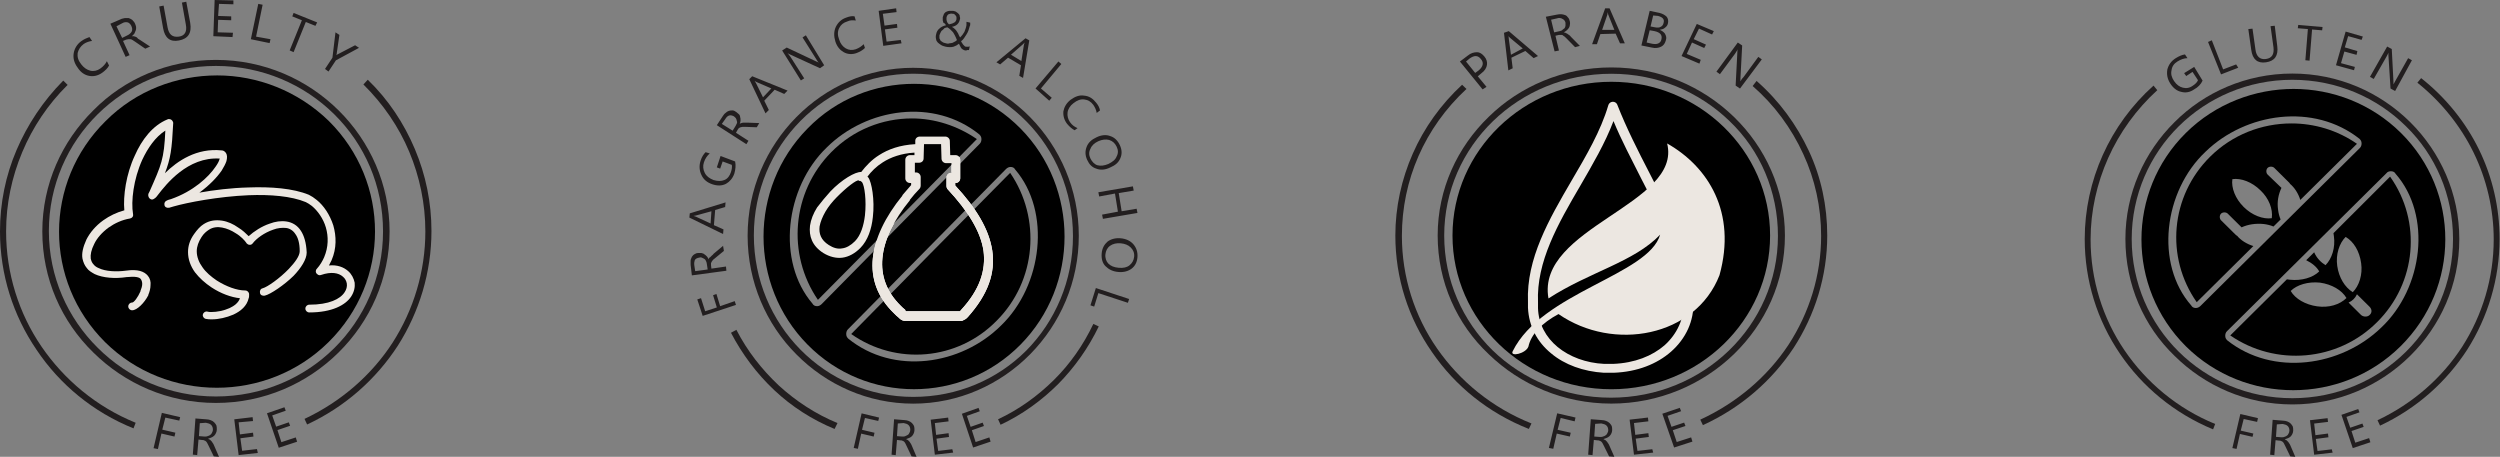
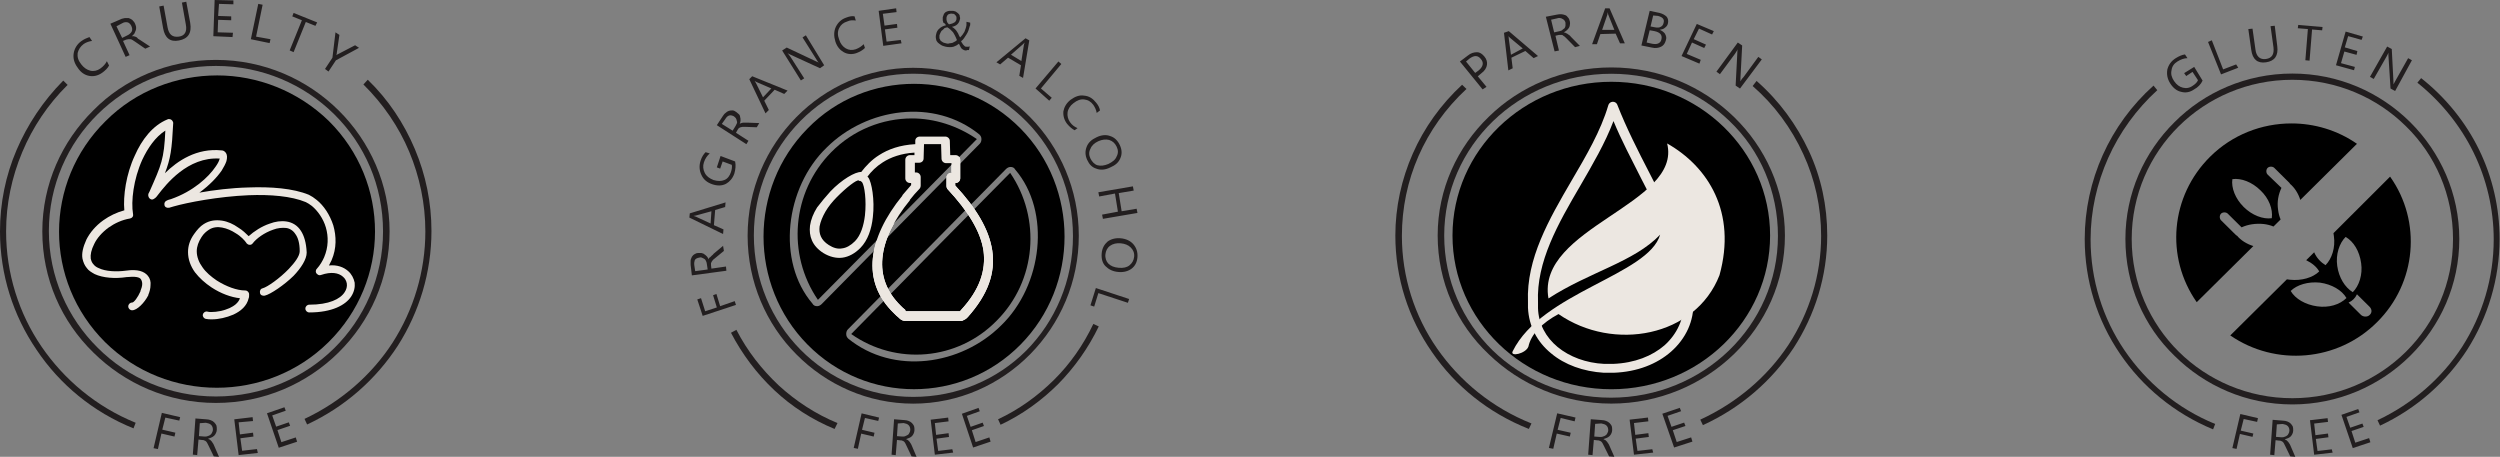
<svg xmlns="http://www.w3.org/2000/svg" width="301" height="55" viewBox="0 0 301 55" fill="none">
  <rect x="0" y="0" width="301" height="55" fill="#808080" stroke="none" />
  <path d="M288.373 10.958L287.818 10.657L287.565 6.654C287.565 6.553 287.565 6.453 287.565 6.353C287.515 6.453 287.464 6.603 287.313 6.854L285.798 9.506L285.343 9.256L287.414 5.603L287.969 5.903L288.171 9.807C288.171 9.957 288.171 10.057 288.171 10.157C288.222 10.057 288.323 9.857 288.474 9.606L289.939 7.004L290.394 7.254L288.373 10.958ZM283.424 8.455L281.252 7.855L282.414 3.801L284.485 4.401L284.333 4.802L282.717 4.351L282.313 5.703L283.828 6.153L283.727 6.603L282.262 6.203L281.858 7.604L283.525 8.055L283.424 8.455ZM279.586 3.651L278.373 3.551L278.07 7.304L277.565 7.254L277.868 3.5L276.656 3.4L276.707 3L279.636 3.25L279.586 3.651ZM274.182 5.552C274.333 6.704 273.879 7.354 272.818 7.504C271.808 7.654 271.202 7.154 271.05 6.003L270.697 3.5L271.202 3.45L271.555 5.953C271.656 6.804 272.111 7.204 272.818 7.104C273.525 7.004 273.828 6.553 273.727 5.703L273.373 3.15L273.879 3.1L274.182 5.552ZM269.485 8.155L267.414 8.956L265.848 5.052L266.303 4.852L267.666 8.355L269.232 7.755L269.485 8.155ZM265.192 9.706C264.99 10.157 264.636 10.507 264.182 10.758C263.677 11.108 263.171 11.208 262.616 11.058C262.111 10.958 261.656 10.607 261.303 10.057C260.949 9.506 260.848 8.956 260.949 8.355C261.101 7.805 261.404 7.354 261.959 7.004C262.363 6.754 262.717 6.603 263.07 6.553L263.373 7.004C262.969 7.004 262.565 7.154 262.161 7.404C261.757 7.654 261.505 8.005 261.454 8.455C261.353 8.906 261.454 9.306 261.757 9.757C262.06 10.207 262.414 10.457 262.818 10.557C263.222 10.657 263.626 10.607 264.03 10.307C264.333 10.107 264.535 9.907 264.636 9.656L263.98 8.655L263.222 9.156L262.969 8.806L264.182 8.055L265.192 9.706Z" fill="#221E1F" />
  <path d="M285.393 53.248L283.272 53.949L281.909 49.945L283.929 49.244L284.08 49.645L282.515 50.195L282.969 51.497L284.434 50.996L284.585 51.397L283.121 51.897L283.575 53.298L285.242 52.748L285.393 53.248ZM280.848 54.499L278.626 54.75L278.121 50.596L280.242 50.345L280.292 50.796L278.626 50.996L278.777 52.397L280.292 52.197L280.343 52.648L278.828 52.848L279.03 54.299L280.747 54.099L280.848 54.499ZM274.131 51.096L274.03 52.598L274.686 52.648C274.787 52.648 274.939 52.648 275.04 52.598C275.141 52.548 275.242 52.548 275.343 52.447C275.444 52.397 275.495 52.297 275.545 52.197C275.596 52.097 275.646 51.997 275.646 51.847C275.646 51.647 275.596 51.447 275.444 51.296C275.292 51.146 275.09 51.096 274.838 51.046L274.131 51.096ZM276.353 55L275.747 54.95L275.141 53.699C275.09 53.599 275.04 53.498 274.989 53.398C274.939 53.298 274.888 53.248 274.838 53.198C274.787 53.148 274.686 53.098 274.636 53.098C274.585 53.048 274.484 53.048 274.383 53.048L273.979 52.998L273.828 54.8L273.323 54.75L273.626 50.546L274.888 50.646C275.09 50.646 275.242 50.696 275.393 50.746C275.545 50.796 275.697 50.896 275.798 50.996C275.899 51.096 276 51.246 276.05 51.346C276.101 51.496 276.101 51.647 276.101 51.847C276.101 51.997 276.05 52.147 276 52.247C275.949 52.347 275.899 52.447 275.798 52.548C275.697 52.648 275.596 52.698 275.495 52.748C275.393 52.798 275.242 52.848 275.09 52.898C275.141 52.948 275.242 52.998 275.292 52.998C275.343 53.048 275.394 53.098 275.444 53.148C275.495 53.198 275.545 53.248 275.596 53.348C275.646 53.398 275.697 53.498 275.747 53.599L276.353 55ZM271.757 50.796L270.141 50.446L269.787 51.847L271.303 52.197L271.202 52.598L269.686 52.247L269.282 54.049L268.777 53.949L269.737 49.845L271.858 50.345L271.757 50.796Z" fill="#221E1F" />
  <path d="M289.687 15.212C286.202 11.758 281.353 9.606 276 9.606C270.646 9.606 265.798 11.758 262.313 15.212C258.828 18.665 256.657 23.47 256.657 28.775C256.657 34.08 258.828 38.885 262.313 42.338C265.798 45.791 270.646 47.943 276 47.943C281.353 47.943 286.202 45.791 289.687 42.338C293.172 38.885 295.343 34.08 295.343 28.775C295.343 23.47 293.222 18.665 289.687 15.212ZM276 8.856C281.555 8.856 286.555 11.108 290.192 14.711C293.828 18.315 296.101 23.32 296.101 28.775C296.101 34.28 293.828 39.235 290.192 42.838C286.555 46.442 281.505 48.694 276 48.694C270.444 48.694 265.444 46.442 261.808 42.838C258.121 39.285 255.899 34.28 255.899 28.775C255.899 23.27 258.172 18.315 261.808 14.711C265.394 11.108 270.444 8.856 276 8.856Z" fill="#221E1F" />
  <path d="M291.505 9.406C294.485 11.758 296.859 14.711 298.475 18.014C300.091 21.318 300.95 25.021 300.95 28.775C300.95 33.579 299.536 38.184 297.061 42.088C294.536 45.991 290.95 49.194 286.556 51.246L286.253 50.596C290.495 48.594 294.031 45.491 296.455 41.737C298.879 37.934 300.243 33.479 300.243 28.825C300.243 25.171 299.384 21.568 297.819 18.365C296.253 15.162 293.93 12.259 291.051 9.957L291.505 9.406Z" fill="#221E1F" />
  <path d="M266.455 51.697C261.758 49.745 257.919 46.542 255.242 42.588C252.515 38.584 251 33.83 251 28.775C251 25.271 251.758 21.818 253.172 18.665C254.586 15.512 256.657 12.659 259.283 10.307L259.737 10.858C257.212 13.16 255.192 15.963 253.828 19.015C252.465 22.068 251.707 25.422 251.707 28.825C251.707 33.68 253.172 38.334 255.798 42.188C258.424 46.041 262.162 49.194 266.707 51.046L266.455 51.697Z" fill="#221E1F" />
-   <path fill-rule="evenodd" clip-rule="evenodd" d="M287.869 20.617C288.121 20.617 288.323 20.717 288.424 20.917C292.818 25.922 291.758 34.68 286.707 39.435C281.859 44.139 273.677 45.341 268.172 40.986C268.02 40.836 267.919 40.686 267.919 40.436C267.919 40.236 267.97 40.036 268.121 39.885L287.313 20.867C287.465 20.667 287.667 20.617 287.869 20.617ZM264.384 37.083C264.384 37.083 264.334 37.083 264.384 37.083C264.132 37.083 263.93 36.983 263.829 36.782C259.435 31.778 260.495 23.019 265.546 18.265C270.394 13.56 278.576 12.359 284.081 16.713C284.233 16.863 284.334 17.014 284.334 17.264C284.334 17.464 284.283 17.664 284.132 17.814L264.94 36.833C264.788 36.983 264.586 37.083 264.384 37.083ZM289.081 16.012C285.495 12.459 280.798 10.707 276.152 10.707C271.505 10.707 266.758 12.459 263.172 16.012C256.051 23.069 256.051 34.58 263.172 41.687C270.293 48.744 281.909 48.744 289.031 41.687C296.202 34.58 296.202 23.069 289.081 16.012Z" fill="black" />
  <path fill-rule="evenodd" clip-rule="evenodd" d="M285.343 37.884C285.091 38.184 284.586 38.184 284.282 37.934L282.767 36.432C283.222 36.232 283.575 35.882 283.777 35.431L285.293 36.933C285.596 37.233 285.596 37.633 285.343 37.884ZM281.404 32.028C281.202 30.627 281.656 29.275 282.414 28.525C283.373 29.075 284.08 30.226 284.282 31.678C284.485 33.079 284.03 34.43 283.272 35.181C282.313 34.58 281.606 33.429 281.404 32.028ZM278.979 36.883C277.565 36.682 276.353 35.982 275.798 35.031C276.555 34.28 277.919 33.88 279.333 34.03C280.747 34.23 281.959 34.931 282.515 35.882C281.707 36.682 280.394 37.083 278.979 36.883ZM287.767 21.268L280.949 28.074C280.949 28.174 281 28.324 281 28.424C281.202 29.826 280.747 31.177 279.99 31.928C279.434 31.578 278.929 31.077 278.626 30.376L277.666 31.327C278.373 31.678 278.929 32.128 279.232 32.679C278.474 33.429 277.111 33.83 275.697 33.679C275.596 33.679 275.444 33.63 275.343 33.63L268.525 40.386C273.979 44.14 281.454 43.539 286.202 38.784C290.949 34.08 291.606 26.673 287.767 21.268Z" fill="black" />
  <path fill-rule="evenodd" clip-rule="evenodd" d="M273.525 26.272C272.464 26.423 271.151 25.922 270.141 24.921C269.131 23.92 268.626 22.619 268.777 21.568C269.838 21.418 271.151 21.918 272.161 22.919C273.171 23.87 273.676 25.171 273.525 26.272ZM275.899 14.861C272.313 14.861 268.777 16.213 266.101 18.865C261.303 23.62 260.697 30.977 264.485 36.382L271.303 29.626C270.495 29.375 269.788 28.925 269.333 28.374C269.283 28.374 269.283 28.324 269.232 28.324L267.414 26.523C267.212 26.323 267.212 25.922 267.414 25.722C267.616 25.522 268.02 25.522 268.222 25.722L269.889 27.373C270.646 27.023 271.555 26.873 272.565 26.973C272.969 27.023 273.373 27.123 273.727 27.273L274.586 26.423C274.434 26.072 274.333 25.672 274.283 25.271C274.131 24.27 274.333 23.37 274.687 22.619L273.02 21.017C272.818 20.817 272.818 20.417 273.02 20.217C273.222 20.016 273.626 20.016 273.828 20.217L275.646 22.018C275.697 22.068 275.697 22.068 275.697 22.118C276.252 22.569 276.707 23.27 276.959 24.07L283.777 17.314C281.404 15.662 278.626 14.861 275.899 14.861Z" fill="black" />
  <path d="M43.228 5.759L40.444 7.264L39.551 8.613L39.131 8.302L40.024 6.953L40.392 3.892L40.865 4.203L40.55 6.382C40.55 6.434 40.55 6.486 40.497 6.642C40.55 6.59 40.654 6.538 40.76 6.486L42.755 5.448L43.228 5.759ZM37.976 3.113L36.82 2.646L35.349 6.278L34.877 6.071L36.347 2.439L35.192 1.972L35.349 1.557L38.186 2.698L37.976 3.113ZM32.461 5.189L30.202 4.722L31.095 0.467L31.62 0.571L30.832 4.41L32.566 4.722L32.461 5.189ZM27.996 4.462L25.685 4.358L25.842 0L28.101 0.052V0.519L26.368 0.467L26.263 1.92L27.838 1.972V2.439L26.263 2.387L26.21 3.892L28.049 3.943L27.996 4.462ZM22.901 2.75C23.111 3.995 22.638 4.67 21.535 4.877C20.485 5.085 19.855 4.566 19.644 3.425L19.172 0.778L19.697 0.675L20.17 3.269C20.327 4.151 20.747 4.514 21.535 4.41C22.271 4.307 22.533 3.788 22.376 2.958L21.903 0.311L22.428 0.208L22.901 2.75ZM14.024 3.165L14.707 4.566L15.337 4.255C15.442 4.203 15.547 4.151 15.652 4.047C15.758 3.943 15.81 3.892 15.863 3.788C15.915 3.684 15.915 3.58 15.915 3.476C15.915 3.373 15.863 3.269 15.81 3.113C15.705 2.906 15.547 2.75 15.39 2.698C15.18 2.646 14.97 2.646 14.707 2.802L14.024 3.165ZM18.069 5.604L17.491 5.863L16.283 5.033C16.178 4.981 16.073 4.877 15.968 4.825C15.863 4.774 15.81 4.722 15.705 4.722C15.6 4.722 15.547 4.722 15.442 4.722C15.337 4.722 15.285 4.774 15.18 4.774L14.812 4.929L15.6 6.642L15.127 6.849L13.289 2.854L14.497 2.335C14.655 2.231 14.865 2.231 15.022 2.179C15.18 2.179 15.337 2.179 15.495 2.179C15.652 2.231 15.758 2.283 15.915 2.387C16.125 2.594 16.23 2.75 16.283 2.906C16.335 3.061 16.388 3.165 16.388 3.321C16.388 3.476 16.388 3.58 16.335 3.684C16.283 3.788 16.23 3.943 16.178 4.047C16.073 4.151 16.02 4.255 15.863 4.358C15.968 4.358 16.02 4.358 16.073 4.358C16.125 4.358 16.23 4.41 16.283 4.41C16.335 4.462 16.44 4.462 16.493 4.514C16.598 4.67 16.703 4.722 16.808 4.774L18.069 5.604ZM13.131 7.887C12.974 8.198 12.659 8.509 12.291 8.769C11.766 9.132 11.24 9.236 10.715 9.132C10.19 9.028 9.717 8.717 9.349 8.146C8.929 7.575 8.772 7.005 8.877 6.382C8.982 5.811 9.297 5.292 9.822 4.929C10.19 4.67 10.505 4.566 10.768 4.462L11.083 4.929C10.715 4.981 10.4 5.085 10.085 5.292C9.665 5.604 9.455 5.967 9.349 6.382C9.297 6.849 9.402 7.264 9.77 7.731C10.085 8.146 10.453 8.406 10.873 8.509C11.293 8.613 11.713 8.509 12.081 8.25C12.448 7.991 12.711 7.679 12.869 7.368L13.131 7.887Z" fill="#221E1F" />
  <path d="M35.769 53.184L33.563 53.91L32.145 49.759L34.246 49.033L34.403 49.448L32.775 50.019L33.248 51.368L34.771 50.849L34.929 51.264L33.405 51.783L33.878 53.236L35.611 52.665L35.769 53.184ZM31.042 54.533L28.731 54.792L28.205 50.486L30.412 50.226L30.464 50.693L28.731 50.849L28.888 52.302L30.464 52.094L30.517 52.561L28.941 52.769L29.151 54.273L30.937 54.066L31.042 54.533ZM24.056 50.953L23.951 52.509L24.634 52.561C24.739 52.561 24.896 52.561 25.001 52.509C25.107 52.458 25.212 52.458 25.317 52.354C25.422 52.302 25.474 52.198 25.527 52.094C25.579 51.99 25.632 51.887 25.632 51.731C25.632 51.523 25.579 51.316 25.422 51.16C25.264 51.005 25.054 50.953 24.791 50.901L24.056 50.953ZM26.367 55L25.737 54.948L25.107 53.651C25.054 53.547 25.001 53.443 24.949 53.34C24.896 53.236 24.844 53.184 24.791 53.132C24.739 53.08 24.634 53.028 24.581 53.028C24.529 52.976 24.424 52.976 24.319 52.976L23.898 52.925L23.741 54.792L23.216 54.74L23.531 50.382L24.844 50.486C25.054 50.486 25.212 50.538 25.369 50.59C25.527 50.641 25.684 50.745 25.789 50.849C25.894 50.953 25.999 51.108 26.052 51.212C26.104 51.368 26.104 51.523 26.104 51.731C26.104 51.887 26.052 52.042 25.999 52.146C25.947 52.25 25.894 52.354 25.789 52.458C25.684 52.561 25.579 52.613 25.474 52.665C25.369 52.717 25.212 52.769 25.054 52.821C25.107 52.873 25.212 52.925 25.264 52.925C25.317 52.976 25.369 53.028 25.422 53.08C25.474 53.132 25.527 53.184 25.579 53.288C25.632 53.34 25.684 53.443 25.737 53.547L26.367 55ZM21.587 50.641L19.907 50.278L19.539 51.731L21.114 52.094L21.009 52.561L19.434 52.198L19.014 54.066L18.488 53.962L19.486 49.708L21.692 50.226L21.587 50.641Z" fill="#221E1F" />
  <path d="M40.234 13.75C36.61 10.17 31.567 7.939 26 7.939C20.432 7.939 15.39 10.17 11.765 13.75C8.141 17.33 5.883 22.311 5.883 27.811C5.883 33.311 8.141 38.292 11.765 41.873C15.39 45.505 20.432 47.736 26 47.736C31.567 47.736 36.61 45.505 40.234 41.925C43.858 38.344 46.117 33.363 46.117 27.863C46.117 22.363 43.911 17.382 40.234 13.75ZM26 7.212C31.778 7.212 36.978 9.547 40.759 13.283C44.541 17.019 46.905 22.208 46.905 27.863C46.905 33.571 44.541 38.708 40.759 42.443C36.978 46.179 31.778 48.514 26 48.514C20.222 48.514 15.022 46.179 11.24 42.443C7.406 38.708 5.095 33.571 5.095 27.863C5.095 22.156 7.458 17.019 11.24 13.283C14.97 9.495 20.222 7.212 26 7.212Z" fill="#221E1F" />
  <path d="M44.279 9.599C46.748 11.986 48.639 14.84 49.952 17.953C51.265 21.066 51.948 24.387 51.948 27.811C51.948 32.792 50.477 37.566 47.904 41.613C45.277 45.66 41.548 48.981 36.978 51.108L36.663 50.434C41.075 48.358 44.752 45.142 47.273 41.25C49.794 37.306 51.213 32.689 51.213 27.863C51.213 24.542 50.53 21.273 49.269 18.264C48.008 15.255 46.118 12.505 43.754 10.17L44.279 9.599Z" fill="#221E1F" />
  <path d="M16.073 51.575C11.188 49.604 7.196 46.283 4.412 42.132C1.576 37.981 0 33.052 0 27.863C0 24.439 0.683 21.118 1.996 18.057C3.309 14.995 5.2 12.142 7.616 9.703L8.141 10.222C5.778 12.557 3.939 15.307 2.679 18.316C1.418 21.326 0.735 24.543 0.735 27.863C0.735 32.896 2.259 37.722 4.99 41.717C7.721 45.712 11.608 48.981 16.335 50.901L16.073 51.575Z" fill="#221E1F" />
  <path fill-rule="evenodd" clip-rule="evenodd" d="M39.604 14.58C35.874 10.948 30.99 9.08 26.157 9.08C21.273 9.08 16.388 10.896 12.711 14.58C5.252 21.948 5.252 33.83 12.658 41.198C20.064 48.514 32.145 48.514 39.551 41.198C47.01 33.83 47.01 21.948 39.604 14.58Z" fill="black" />
  <path d="M15.915 37.358C15.653 37.358 15.443 37.151 15.443 36.892C15.443 36.632 15.653 36.425 15.915 36.425C16.125 36.425 16.598 35.802 16.913 35.075C16.913 35.075 16.913 35.075 16.913 35.024C17.018 34.764 17.123 34.453 17.123 34.193C17.123 33.986 17.071 33.778 16.966 33.623C16.808 33.363 16.283 33.259 15.233 33.363C13.867 33.571 12.396 33.467 11.398 33C11.03 32.792 10.663 32.585 10.453 32.274C10.19 31.962 10.033 31.599 9.928 31.132C9.822 30.509 9.98 29.783 10.4 28.849C10.82 28.019 11.503 27.189 12.449 26.514C13.184 25.995 14.024 25.58 14.97 25.321C14.812 23.608 15.18 20.962 16.23 18.731C17.071 16.811 18.384 15.099 20.17 14.373C20.38 14.269 20.695 14.373 20.8 14.632C20.853 14.684 20.853 14.788 20.853 14.84C20.695 18.005 20.538 19.094 19.855 20.858C21.378 19.354 23.689 17.797 26.683 18.108C26.893 18.108 27.051 18.212 27.208 18.42C27.366 18.679 27.366 18.991 27.261 19.406C27.156 19.717 26.946 20.132 26.683 20.547C26.105 21.377 25.212 22.311 24.004 23.193C25.738 22.882 27.839 22.623 29.887 22.571C32.618 22.467 35.297 22.674 37.188 23.453C37.503 23.608 37.818 23.816 38.134 24.076C38.974 24.75 39.709 25.84 40.13 27.137C40.497 28.434 40.55 29.887 39.919 31.34C39.814 31.547 39.709 31.755 39.604 31.962C40.602 31.858 41.39 32.17 41.915 32.637C42.336 33 42.598 33.519 42.703 34.038C42.756 34.557 42.651 35.127 42.283 35.698C41.6 36.736 39.972 37.618 37.241 37.618C36.978 37.618 36.768 37.41 36.768 37.151C36.768 36.892 36.978 36.684 37.241 36.684C39.604 36.684 40.97 36.009 41.495 35.179C41.705 34.868 41.81 34.505 41.758 34.142C41.705 33.83 41.548 33.519 41.285 33.311C40.76 32.844 39.867 32.689 38.659 33.104C38.501 33.156 38.344 33.156 38.186 33C37.976 32.844 37.976 32.533 38.134 32.377C38.554 31.91 38.816 31.443 39.026 30.976C39.552 29.731 39.552 28.486 39.237 27.396C38.922 26.307 38.239 25.373 37.556 24.802C37.293 24.594 37.031 24.439 36.82 24.335C35.087 23.608 32.513 23.401 29.94 23.505C26.263 23.66 22.534 24.387 20.905 24.854C20.748 24.906 20.59 24.958 20.38 25.009C20.117 25.061 19.855 24.958 19.802 24.698C19.75 24.439 19.855 24.231 20.117 24.127C20.223 24.076 20.38 24.024 20.59 23.972C23.269 23.038 25.107 21.326 25.948 20.08C26.21 19.717 26.368 19.406 26.42 19.198C26.42 19.146 26.473 19.094 26.473 19.094C22.586 18.835 19.96 22.259 19.067 23.401C18.909 23.608 18.804 23.764 18.647 23.868C18.594 23.92 18.542 23.92 18.489 23.972C18.437 23.972 18.384 24.024 18.332 24.024C18.279 24.024 18.227 24.024 18.122 23.972C17.911 23.868 17.806 23.608 17.859 23.349L18.016 23.038C19.435 19.821 19.75 19.198 19.907 15.722C18.699 16.5 17.806 17.797 17.123 19.25C16.073 21.585 15.758 24.231 16.02 25.788C16.073 26.047 15.915 26.255 15.653 26.307C14.707 26.462 13.814 26.877 13.079 27.396C12.291 27.967 11.661 28.693 11.346 29.368C10.978 30.094 10.873 30.665 10.925 31.132C10.978 31.392 11.083 31.651 11.241 31.807C11.398 32.014 11.608 32.17 11.871 32.274C12.711 32.689 14.024 32.741 15.18 32.585C16.598 32.377 17.386 32.689 17.806 33.208C18.069 33.519 18.174 33.934 18.122 34.349C18.122 34.712 18.016 35.127 17.859 35.491C17.859 35.491 17.859 35.491 17.859 35.542C17.386 36.476 16.493 37.358 15.915 37.358Z" fill="#ECE7E1" />
  <path d="M31.883 35.594C31.62 35.646 31.357 35.542 31.305 35.283C31.252 35.024 31.357 34.764 31.62 34.712C32.198 34.557 33.669 33.519 34.772 32.377C35.507 31.599 36.085 30.821 36.085 30.25C36.085 29.264 35.874 28.59 35.559 28.174C35.297 27.759 34.877 27.5 34.456 27.448C33.984 27.396 33.406 27.448 32.881 27.656C31.83 28.019 30.885 28.693 30.412 29.316C30.254 29.524 29.939 29.524 29.782 29.368C29.729 29.316 29.677 29.316 29.677 29.264C29.466 28.953 28.994 28.434 28.363 28.071C27.891 27.759 27.313 27.5 26.735 27.396C26.21 27.292 25.632 27.344 25.159 27.656C24.844 27.863 24.529 28.123 24.267 28.538C23.899 29.108 23.689 29.679 23.689 30.25C23.689 30.924 23.951 31.599 24.372 32.17C24.792 32.792 25.422 33.311 26.105 33.778C27.26 34.505 28.521 34.972 29.519 34.972C29.782 34.972 29.992 35.179 29.992 35.439V35.491C29.992 35.646 29.992 35.802 29.939 35.906C29.729 36.84 28.994 37.462 28.101 37.877C27.26 38.241 26.315 38.448 25.527 38.448C25.264 38.448 25.002 38.448 24.792 38.396C24.529 38.344 24.372 38.085 24.424 37.877C24.477 37.618 24.739 37.462 24.949 37.514C25.107 37.566 25.264 37.566 25.474 37.566C26.105 37.566 26.945 37.41 27.628 37.099C28.206 36.84 28.731 36.425 28.889 35.906C27.838 35.802 26.578 35.335 25.474 34.608C24.687 34.09 24.004 33.467 23.479 32.792C22.953 32.066 22.638 31.236 22.638 30.354C22.638 29.627 22.848 28.901 23.373 28.174C23.741 27.656 24.109 27.241 24.529 26.981C25.264 26.514 26 26.462 26.735 26.566C27.418 26.67 28.101 26.981 28.679 27.396C29.204 27.707 29.624 28.123 29.939 28.434C30.57 27.863 31.515 27.241 32.46 26.929C33.143 26.67 33.826 26.566 34.509 26.67C35.192 26.774 35.822 27.137 36.242 27.811C36.61 28.382 36.873 29.212 36.925 30.406C36.925 31.236 36.242 32.274 35.349 33.208C34.246 34.297 32.566 35.439 31.883 35.594Z" fill="#ECE7E1" />
  <path d="M131.289 36.763L131.941 34.68L135.948 36.001L135.798 36.458L132.241 35.29L131.74 36.915L131.289 36.763ZM136.549 30.921C136.599 30.464 136.449 30.108 136.148 29.803C135.848 29.499 135.447 29.346 134.946 29.295C134.445 29.245 133.994 29.346 133.644 29.6C133.293 29.854 133.143 30.21 133.093 30.616C133.043 31.073 133.193 31.48 133.443 31.734C133.744 32.039 134.145 32.191 134.696 32.242C135.247 32.293 135.698 32.191 135.998 31.937C136.299 31.683 136.499 31.378 136.549 30.921ZM132.642 30.515C132.692 29.905 132.942 29.448 133.343 29.092C133.744 28.787 134.295 28.635 134.896 28.686C135.547 28.737 136.098 28.991 136.449 29.397C136.8 29.803 137 30.311 136.95 30.972C136.9 31.581 136.649 32.039 136.249 32.343C135.848 32.648 135.297 32.801 134.696 32.75C133.994 32.699 133.494 32.445 133.093 32.039C132.742 31.683 132.592 31.175 132.642 30.515ZM132.792 26.349L132.692 25.841L134.596 25.485L134.245 23.301L132.341 23.657L132.241 23.149L136.399 22.437L136.499 22.945L134.696 23.25L135.046 25.435L136.85 25.13L136.95 25.638L132.792 26.349ZM134.445 17.662C134.245 17.256 133.994 17.002 133.544 16.849C133.143 16.748 132.692 16.799 132.241 17.002C131.79 17.205 131.44 17.51 131.289 17.916C131.089 18.272 131.089 18.678 131.289 19.085C131.49 19.491 131.79 19.796 132.141 19.898C132.542 19.999 132.942 19.948 133.443 19.745C133.944 19.491 134.295 19.237 134.445 18.831C134.646 18.475 134.646 18.069 134.445 17.662ZM130.889 19.237C130.638 18.678 130.638 18.17 130.839 17.662C131.039 17.154 131.44 16.799 131.991 16.545C132.592 16.24 133.193 16.189 133.694 16.392C134.195 16.545 134.596 16.951 134.846 17.51C135.096 18.069 135.096 18.577 134.896 19.034C134.696 19.542 134.295 19.898 133.694 20.151C133.093 20.456 132.492 20.507 131.991 20.304C131.49 20.151 131.139 19.796 130.889 19.237ZM129.386 15.681C129.085 15.529 128.785 15.275 128.484 14.919C128.134 14.462 127.983 13.954 128.033 13.395C128.134 12.887 128.384 12.43 128.885 12.024C129.436 11.617 129.987 11.414 130.538 11.515C131.139 11.566 131.59 11.871 131.991 12.379C132.241 12.684 132.391 12.989 132.442 13.293L132.041 13.598C131.991 13.243 131.84 12.938 131.64 12.633C131.34 12.227 130.989 12.024 130.538 11.973C130.087 11.922 129.686 12.074 129.236 12.43C128.835 12.735 128.584 13.141 128.534 13.547C128.484 13.954 128.584 14.36 128.835 14.716C129.085 15.072 129.386 15.275 129.737 15.427L129.386 15.681ZM126.33 12.125L124.677 10.652L127.432 7.401L127.783 7.706L125.328 10.652L126.631 11.77L126.33 12.125ZM122.974 7.35L123.275 5.42C123.275 5.369 123.325 5.267 123.375 5.115C123.275 5.216 123.224 5.267 123.174 5.318L121.722 6.588L122.974 7.35ZM123.174 9.382L122.724 9.128L122.924 7.858L121.371 6.944L120.419 7.756L119.968 7.502L123.475 4.607L123.926 4.861L123.174 9.382ZM115.16 2.321C115.16 2.219 115.16 2.118 115.16 2.067C115.16 2.016 115.109 1.914 115.059 1.864C115.009 1.813 114.959 1.762 114.909 1.711C114.859 1.66 114.759 1.66 114.709 1.66C114.508 1.61 114.358 1.66 114.208 1.711C114.058 1.813 114.007 1.914 113.957 2.118C113.957 2.219 113.957 2.27 113.957 2.372C113.957 2.422 114.007 2.524 114.007 2.575C114.058 2.676 114.058 2.727 114.108 2.778C114.158 2.829 114.208 2.88 114.258 2.93C114.508 2.88 114.709 2.829 114.859 2.727C115.009 2.676 115.109 2.524 115.16 2.321ZM113.907 5.216C114.058 5.267 114.208 5.267 114.308 5.216C114.458 5.216 114.558 5.166 114.659 5.166C114.759 5.115 114.859 5.064 114.959 5.013C115.059 4.962 115.16 4.912 115.21 4.81C115.109 4.607 115.059 4.404 114.959 4.251C114.859 4.099 114.809 3.946 114.709 3.845C114.609 3.743 114.508 3.642 114.408 3.54C114.308 3.438 114.208 3.388 114.058 3.286C113.907 3.337 113.807 3.337 113.707 3.388C113.657 3.489 113.557 3.54 113.456 3.642C113.356 3.692 113.306 3.794 113.256 3.896C113.206 3.997 113.156 4.099 113.106 4.251C113.106 4.404 113.106 4.505 113.106 4.607C113.156 4.708 113.206 4.81 113.256 4.912C113.356 4.962 113.456 5.064 113.557 5.115C113.657 5.166 113.757 5.166 113.907 5.216ZM116.262 6.08C116.161 6.08 116.061 6.029 115.961 5.978C115.861 5.928 115.811 5.877 115.761 5.826C115.711 5.775 115.66 5.674 115.61 5.572C115.56 5.47 115.51 5.369 115.46 5.267C115.36 5.318 115.26 5.42 115.16 5.47C115.059 5.521 114.909 5.572 114.809 5.623C114.659 5.674 114.508 5.674 114.358 5.674C114.208 5.674 114.058 5.674 113.857 5.623C113.657 5.572 113.456 5.521 113.306 5.42C113.156 5.318 113.006 5.216 112.905 5.115C112.805 5.013 112.705 4.861 112.705 4.708C112.655 4.556 112.655 4.353 112.705 4.15C112.755 3.845 112.905 3.591 113.106 3.438C113.306 3.235 113.557 3.134 113.907 3.032C113.857 2.981 113.807 2.93 113.757 2.829C113.607 2.778 113.557 2.727 113.557 2.626C113.506 2.524 113.506 2.473 113.506 2.372C113.506 2.27 113.506 2.168 113.506 2.067C113.557 1.914 113.607 1.762 113.657 1.66C113.757 1.559 113.807 1.457 113.957 1.406C114.058 1.356 114.208 1.305 114.308 1.305C114.458 1.305 114.609 1.305 114.759 1.305C114.909 1.356 115.059 1.356 115.16 1.457C115.26 1.508 115.36 1.61 115.46 1.711C115.51 1.762 115.56 1.864 115.56 2.016C115.61 2.118 115.61 2.27 115.56 2.372C115.51 2.626 115.41 2.778 115.26 2.93C115.109 3.083 114.859 3.184 114.609 3.235C114.709 3.286 114.859 3.388 114.959 3.489C115.059 3.591 115.16 3.692 115.21 3.794C115.26 3.896 115.36 3.997 115.41 4.15C115.46 4.251 115.51 4.404 115.61 4.505C115.811 4.302 115.961 4.099 116.111 3.845C116.212 3.591 116.312 3.337 116.362 3.032C116.362 2.981 116.362 2.88 116.362 2.829C116.362 2.778 116.362 2.676 116.362 2.626L116.813 2.727C116.813 2.778 116.813 2.88 116.813 2.93C116.813 2.981 116.813 3.083 116.763 3.134C116.712 3.337 116.662 3.489 116.612 3.642C116.562 3.794 116.462 3.997 116.362 4.15C116.262 4.302 116.161 4.454 116.061 4.607C115.961 4.759 115.861 4.861 115.711 4.962C115.761 5.064 115.811 5.166 115.861 5.216C115.911 5.318 115.961 5.369 116.011 5.42C116.061 5.47 116.111 5.521 116.161 5.572C116.211 5.623 116.262 5.623 116.362 5.623C116.412 5.623 116.462 5.623 116.562 5.623C116.612 5.623 116.712 5.623 116.763 5.572L116.662 6.029C116.612 6.029 116.512 6.029 116.412 6.029C116.412 6.08 116.312 6.08 116.262 6.08ZM108.547 5.216L106.343 5.521L105.792 1.305L107.896 1L107.946 1.457L106.293 1.66L106.494 3.083L107.996 2.88L108.046 3.337L106.544 3.54L106.744 5.013L108.447 4.81L108.547 5.216ZM104.139 5.775C103.889 6.029 103.538 6.232 103.137 6.385C102.586 6.588 102.035 6.537 101.584 6.283C101.134 6.029 100.783 5.623 100.583 5.013C100.382 4.353 100.382 3.794 100.633 3.235C100.883 2.727 101.284 2.321 101.885 2.118C102.286 1.965 102.586 1.914 102.887 1.965L103.037 2.473C102.686 2.422 102.336 2.422 102.035 2.575C101.534 2.727 101.234 2.981 101.033 3.388C100.833 3.794 100.833 4.251 101.033 4.759C101.184 5.267 101.484 5.623 101.835 5.826C102.186 6.029 102.586 6.08 103.037 5.928C103.438 5.775 103.738 5.572 103.989 5.318L104.139 5.775ZM99.23 7.858L98.729 8.214L95.072 6.537C94.972 6.486 94.872 6.436 94.822 6.385C94.872 6.436 94.972 6.588 95.172 6.842L96.826 9.433L96.425 9.687L94.171 6.08L94.722 5.724L98.278 7.401C98.429 7.452 98.529 7.502 98.579 7.553C98.479 7.452 98.379 7.299 98.228 7.045L96.625 4.505L97.026 4.251L99.23 7.858ZM92.868 10.652L91.115 9.89C91.065 9.839 90.965 9.839 90.865 9.738C90.915 9.839 90.965 9.941 91.015 9.992L91.866 11.719L92.868 10.652ZM94.822 10.906L94.421 11.312L93.269 10.804L92.017 12.125L92.568 13.243L92.167 13.649L90.213 9.534L90.564 9.179L94.822 10.906ZM86.907 14.919L88.21 15.732L88.56 15.173C88.61 15.072 88.66 14.97 88.711 14.868C88.761 14.767 88.761 14.665 88.711 14.563C88.711 14.462 88.66 14.36 88.61 14.259C88.56 14.157 88.46 14.106 88.36 14.005C88.16 13.903 87.959 13.852 87.809 13.903C87.609 13.954 87.458 14.106 87.308 14.36L86.907 14.919ZM91.416 14.818L91.115 15.325L89.763 15.275C89.612 15.275 89.512 15.275 89.412 15.275C89.312 15.275 89.212 15.325 89.161 15.325C89.061 15.376 89.011 15.376 88.961 15.427C88.911 15.478 88.861 15.529 88.811 15.63L88.61 15.986L90.113 16.951L89.863 17.358L86.306 15.072L87.007 14.005C87.108 13.852 87.208 13.7 87.358 13.598C87.458 13.497 87.609 13.395 87.759 13.344C87.909 13.293 88.059 13.293 88.21 13.293C88.36 13.293 88.51 13.395 88.66 13.497C88.761 13.598 88.861 13.649 88.961 13.751C89.061 13.852 89.111 13.954 89.111 14.106C89.161 14.208 89.161 14.36 89.161 14.513C89.161 14.665 89.111 14.767 89.061 14.919C89.111 14.868 89.212 14.818 89.262 14.818C89.312 14.818 89.412 14.767 89.462 14.767C89.512 14.767 89.612 14.767 89.712 14.767C89.813 14.767 89.913 14.767 90.013 14.767L91.416 14.818ZM88.51 19.44C88.61 19.898 88.56 20.405 88.41 20.913C88.21 21.472 87.859 21.879 87.408 22.133C86.907 22.387 86.356 22.387 85.755 22.183C85.154 21.98 84.703 21.625 84.453 21.066C84.202 20.558 84.152 19.948 84.353 19.339C84.503 18.881 84.703 18.577 84.954 18.323L85.454 18.475C85.154 18.729 84.903 19.085 84.753 19.542C84.603 19.999 84.653 20.405 84.853 20.812C85.054 21.218 85.404 21.472 85.905 21.675C86.406 21.828 86.857 21.828 87.208 21.675C87.609 21.523 87.859 21.167 88.009 20.71C88.109 20.405 88.16 20.101 88.109 19.847L87.007 19.44L86.707 20.304L86.306 20.151L86.757 18.78L88.51 19.44ZM85.655 25.435L83.802 25.943C83.751 25.943 83.651 25.993 83.501 25.993C83.601 26.044 83.701 26.044 83.802 26.095L85.555 26.908L85.655 25.435ZM87.358 24.368L87.308 24.927L86.106 25.282L85.956 27.111L87.108 27.619L87.058 28.178L83 26.197L83.05 25.689L87.358 24.368ZM83.701 32.648L85.204 32.445L85.104 31.785C85.104 31.683 85.054 31.531 85.004 31.429C84.954 31.327 84.903 31.226 84.803 31.175C84.703 31.124 84.653 31.073 84.503 31.023C84.403 30.972 84.302 30.972 84.152 31.023C83.952 31.073 83.751 31.124 83.651 31.327C83.601 31.48 83.551 31.683 83.601 31.988L83.701 32.648ZM87.058 29.6L87.158 30.21L86.106 31.073C86.006 31.175 85.905 31.226 85.855 31.277C85.805 31.327 85.755 31.429 85.705 31.48C85.655 31.531 85.655 31.632 85.605 31.683C85.605 31.785 85.605 31.835 85.605 31.937L85.655 32.343L87.408 32.089L87.458 32.597L83.301 33.156L83.15 31.886C83.15 31.683 83.15 31.531 83.15 31.378C83.15 31.226 83.251 31.073 83.301 30.921C83.401 30.769 83.501 30.667 83.601 30.616C83.751 30.515 83.902 30.464 84.052 30.464C84.202 30.464 84.353 30.464 84.453 30.464C84.603 30.515 84.703 30.515 84.803 30.616C84.903 30.667 85.004 30.769 85.104 30.87C85.204 30.972 85.254 31.073 85.304 31.226C85.304 31.175 85.354 31.073 85.404 31.023C85.454 31.023 85.505 30.972 85.555 30.921C85.605 30.87 85.655 30.819 85.705 30.769C85.755 30.718 85.855 30.667 85.905 30.565L87.058 29.6ZM84.403 35.899L84.903 37.474L86.306 37.017L85.855 35.544L86.256 35.391L86.707 36.864L88.46 36.255L88.61 36.712L84.603 38.033L83.952 36.052L84.403 35.899Z" fill="#221E1F" />
  <path d="M119.267 53.171L117.163 53.882L115.811 49.818L117.814 49.107L117.965 49.514L116.412 50.072L116.863 51.393L118.315 50.885L118.466 51.292L117.013 51.8L117.464 53.222L119.117 52.663L119.267 53.171ZM114.759 54.492L112.555 54.746L112.054 50.53L114.158 50.276L114.208 50.733L112.555 50.936L112.705 52.358L114.208 52.155L114.258 52.612L112.755 52.816L112.955 54.289L114.659 54.086L114.759 54.492ZM108.096 50.987L107.996 52.511L108.647 52.562C108.748 52.562 108.898 52.562 108.998 52.511C109.098 52.46 109.198 52.409 109.299 52.358C109.399 52.308 109.449 52.206 109.499 52.104C109.549 52.003 109.599 51.901 109.599 51.749C109.599 51.546 109.549 51.342 109.399 51.19C109.249 51.038 109.048 50.987 108.798 50.936L108.096 50.987ZM110.351 55L109.75 54.949L109.148 53.679C109.098 53.578 109.048 53.476 108.998 53.374C108.948 53.273 108.898 53.222 108.848 53.171C108.798 53.12 108.698 53.069 108.647 53.069C108.597 53.019 108.497 53.019 108.397 53.019L107.996 52.968L107.846 54.797L107.345 54.746L107.646 50.479L108.898 50.58C109.098 50.58 109.249 50.631 109.399 50.682C109.549 50.733 109.699 50.834 109.8 50.936C109.9 51.038 110 51.19 110.05 51.292C110.1 51.444 110.1 51.596 110.1 51.8C110.1 51.952 110.05 52.104 110 52.206C109.95 52.308 109.9 52.409 109.8 52.511C109.699 52.612 109.599 52.663 109.499 52.714C109.399 52.765 109.249 52.816 109.098 52.866C109.148 52.917 109.249 52.968 109.299 52.968C109.349 53.019 109.399 53.069 109.449 53.12C109.499 53.171 109.549 53.222 109.599 53.324C109.649 53.374 109.699 53.476 109.75 53.578L110.351 55ZM105.742 50.682L104.139 50.326L103.788 51.749L105.291 52.104L105.191 52.562L103.688 52.206L103.288 54.035L102.787 53.933L103.738 49.768L105.842 50.276L105.742 50.682Z" fill="#221E1F" />
  <path d="M123.575 14.614C120.068 11.058 115.259 8.874 109.95 8.874C104.64 8.874 99.831 11.058 96.374 14.563C92.918 18.069 90.764 22.945 90.764 28.33C90.764 33.715 92.918 38.592 96.374 42.097C99.831 45.602 104.64 47.786 109.95 47.786C115.259 47.786 120.068 45.704 123.575 42.199C127.031 38.693 129.185 33.816 129.185 28.432C129.185 22.996 127.031 18.119 123.575 14.614ZM109.95 8.163C115.46 8.163 120.419 10.449 124.026 14.106C127.632 17.764 129.887 22.844 129.887 28.381C129.887 33.969 127.632 38.998 124.026 42.656C120.419 46.313 115.41 48.599 109.95 48.599C104.49 48.599 99.48 46.313 95.874 42.656C92.267 39.049 90.013 33.969 90.013 28.381C90.013 22.793 92.267 17.764 95.874 14.106C99.48 10.449 104.439 8.163 109.95 8.163Z" fill="#221E1F" />
  <path d="M132.291 39.303C131.039 41.894 129.386 44.23 127.382 46.263C125.378 48.244 123.074 49.92 120.469 51.139L120.168 50.479C122.673 49.31 124.927 47.685 126.881 45.755C128.835 43.824 130.437 41.538 131.64 38.998L132.291 39.303Z" fill="#221E1F" />
  <path d="M100.483 51.647C97.778 50.53 95.323 48.955 93.219 46.974C91.115 44.992 89.362 42.656 88.01 40.065L88.661 39.709C89.963 42.249 91.717 44.484 93.77 46.415C95.824 48.294 98.229 49.869 100.834 50.936L100.483 51.647Z" fill="#221E1F" />
  <path fill-rule="evenodd" clip-rule="evenodd" d="M121.671 20.101C121.922 20.101 122.122 20.202 122.222 20.405C126.58 25.485 125.528 34.375 120.519 39.201C115.71 43.977 107.595 45.196 102.135 40.776C101.985 40.624 101.885 40.471 101.885 40.217C101.885 40.014 101.935 39.811 102.085 39.658L121.12 20.355C121.271 20.202 121.471 20.101 121.671 20.101ZM98.378 36.864C98.128 36.864 97.927 36.763 97.827 36.56C93.469 31.48 94.521 22.59 99.53 17.764C104.339 12.989 112.454 11.77 117.914 16.189C118.065 16.341 118.165 16.494 118.165 16.748C118.165 16.951 118.115 17.154 117.964 17.307L98.929 36.611C98.779 36.763 98.579 36.864 98.378 36.864ZM122.874 15.478C119.317 11.871 114.708 10.093 110.05 10.093C105.391 10.093 100.733 11.871 97.226 15.478C90.163 22.641 90.163 34.325 97.226 41.487C104.289 48.65 115.81 48.65 122.874 41.487C129.937 34.325 129.937 22.641 122.874 15.478Z" fill="black" />
  <path fill-rule="evenodd" clip-rule="evenodd" d="M121.622 20.812C111.102 31.429 112.956 29.6 102.486 40.217C107.896 44.027 115.31 43.418 120.019 38.592C124.778 33.817 125.379 26.298 121.622 20.812Z" fill="black" />
  <path d="M99.981 23.047C101.334 21.625 102.987 20.659 103.688 20.71C104.239 19.999 104.941 19.237 105.842 18.678C106.944 17.967 108.347 17.459 110.2 17.357V16.951C110.2 16.646 110.451 16.443 110.751 16.443H113.807C114.108 16.443 114.358 16.697 114.358 16.951L114.408 18.678H115.059C115.36 18.678 115.61 18.932 115.61 19.237V21.472C115.61 21.777 115.36 22.031 115.059 22.031H115.009V22.336C117.514 25.028 119.067 27.568 119.467 30.159C119.868 32.851 118.967 35.442 116.512 38.185C116.412 38.287 116.312 38.388 116.211 38.439C116.111 38.49 116.011 38.541 115.911 38.592C115.861 38.642 115.761 38.642 115.711 38.642H115.26H109.299H108.998C108.948 38.642 108.948 38.642 108.898 38.642C108.597 38.592 108.397 38.439 108.247 38.287L108.197 38.236C107.996 38.084 107.846 37.931 107.646 37.728C105.642 35.798 104.84 33.562 105.091 31.073C105.341 28.686 106.544 26.146 108.647 23.555C108.647 23.555 108.647 23.555 108.647 23.504C108.998 23.098 109.349 22.691 109.699 22.285V22.031H109.549C109.249 22.031 108.998 21.777 108.998 21.472V19.237C108.998 18.932 109.249 18.678 109.549 18.678H110.1V18.373C108.497 18.475 107.245 18.932 106.293 19.542C105.492 20.05 104.89 20.659 104.44 21.269C104.49 21.32 104.54 21.371 104.54 21.371C104.941 21.879 105.341 24.063 105.091 26.146C104.941 27.568 104.49 28.94 103.588 29.854C102.937 30.515 102.185 30.921 101.434 31.023C100.683 31.124 99.881 30.921 99.13 30.464C97.777 29.6 97.377 28.432 97.527 27.162C97.627 26.451 97.928 25.689 98.378 24.977C98.879 24.317 99.43 23.657 99.981 23.047ZM103.388 21.726C103.137 21.625 101.935 22.539 100.733 23.758C100.232 24.266 99.731 24.876 99.38 25.485C99.03 26.095 98.779 26.704 98.679 27.263C98.579 28.127 98.829 28.889 99.781 29.498C100.332 29.854 100.883 30.006 101.384 29.905C101.885 29.854 102.436 29.549 102.937 29.041C103.638 28.33 103.989 27.162 104.139 25.942C104.339 24.114 104.089 22.336 103.788 21.929C103.788 21.929 103.738 21.879 103.588 21.777C103.538 21.828 103.438 21.777 103.388 21.726ZM109.098 37.474H109.349H115.26H115.56C115.56 37.474 115.61 37.474 115.61 37.423C115.66 37.372 115.711 37.372 115.711 37.322C117.965 34.883 118.716 32.547 118.416 30.21C118.065 27.822 116.512 25.384 114.108 22.793C114.007 22.691 113.957 22.539 113.957 22.437V21.371C113.957 21.066 114.208 20.812 114.508 20.812H114.558V19.643H113.907C113.607 19.643 113.356 19.389 113.356 19.085V19.034L113.306 17.357H111.252L111.202 19.085C111.202 19.389 110.952 19.593 110.651 19.593H110.15V20.761H110.301C110.601 20.761 110.852 21.015 110.852 21.32V22.336C110.852 22.488 110.801 22.64 110.701 22.742C110.301 23.148 109.9 23.606 109.549 24.063V24.114C107.596 26.501 106.443 28.889 106.243 31.073C106.043 33.207 106.744 35.137 108.447 36.814C108.597 36.966 108.748 37.118 108.948 37.271L108.998 37.322C108.998 37.423 109.048 37.474 109.098 37.474Z" fill="white" />
  <path fill-rule="evenodd" clip-rule="evenodd" d="M109.799 14.259C106.242 14.259 102.736 15.63 100.081 18.323C95.322 23.149 94.721 30.616 98.478 36.102C109.048 25.435 107.044 27.467 117.614 16.748C115.259 15.122 112.504 14.259 109.799 14.259Z" fill="black" />
  <path d="M99.981 23.047C101.334 21.625 102.987 20.659 103.688 20.71C104.239 19.999 104.941 19.237 105.842 18.678C106.944 17.967 108.347 17.459 110.2 17.357V16.951C110.2 16.646 110.451 16.443 110.751 16.443H113.807C114.108 16.443 114.358 16.697 114.358 16.951L114.408 18.678H115.059C115.36 18.678 115.61 18.932 115.61 19.237V21.472C115.61 21.777 115.36 22.031 115.059 22.031H115.009V22.336C117.514 25.028 119.067 27.568 119.467 30.159C119.868 32.851 118.967 35.442 116.512 38.185C116.412 38.287 116.312 38.388 116.211 38.439C116.111 38.49 116.011 38.541 115.911 38.592C115.861 38.642 115.761 38.642 115.711 38.642H115.26H109.299H108.998C108.948 38.642 108.948 38.642 108.898 38.642C108.597 38.592 108.397 38.439 108.247 38.287L108.197 38.236C107.996 38.084 107.846 37.931 107.646 37.728C105.642 35.798 104.84 33.562 105.091 31.073C105.341 28.686 106.544 26.146 108.647 23.555C108.647 23.555 108.647 23.555 108.647 23.504C108.998 23.098 109.349 22.691 109.699 22.285V22.031H109.549C109.249 22.031 108.998 21.777 108.998 21.472V19.237C108.998 18.932 109.249 18.678 109.549 18.678H110.1V18.373C108.497 18.475 107.245 18.932 106.293 19.542C105.492 20.05 104.89 20.659 104.44 21.269C104.49 21.32 104.54 21.371 104.54 21.371C104.941 21.879 105.341 24.063 105.091 26.146C104.941 27.568 104.49 28.94 103.588 29.854C102.937 30.515 102.185 30.921 101.434 31.023C100.683 31.124 99.881 30.921 99.13 30.464C97.777 29.6 97.377 28.432 97.527 27.162C97.627 26.451 97.928 25.689 98.378 24.977C98.879 24.317 99.43 23.657 99.981 23.047ZM103.388 21.726C103.137 21.625 101.935 22.539 100.733 23.758C100.232 24.266 99.731 24.876 99.38 25.485C99.03 26.095 98.779 26.704 98.679 27.263C98.579 28.127 98.829 28.889 99.781 29.498C100.332 29.854 100.883 30.006 101.384 29.905C101.885 29.854 102.436 29.549 102.937 29.041C103.638 28.33 103.989 27.162 104.139 25.942C104.339 24.114 104.089 22.336 103.788 21.929C103.788 21.929 103.738 21.879 103.588 21.777C103.538 21.828 103.438 21.777 103.388 21.726ZM109.098 37.474H109.349H115.26H115.56C115.56 37.474 115.61 37.474 115.61 37.423C115.66 37.372 115.711 37.372 115.711 37.322C117.965 34.883 118.716 32.547 118.416 30.21C118.065 27.822 116.512 25.384 114.108 22.793C114.007 22.691 113.957 22.539 113.957 22.437V21.371C113.957 21.066 114.208 20.812 114.508 20.812H114.558V19.643H113.907C113.607 19.643 113.356 19.389 113.356 19.085V19.034L113.306 17.357H111.252L111.202 19.085C111.202 19.389 110.952 19.593 110.651 19.593H110.15V20.761H110.301C110.601 20.761 110.852 21.015 110.852 21.32V22.336C110.852 22.488 110.801 22.64 110.701 22.742C110.301 23.148 109.9 23.606 109.549 24.063V24.114C107.596 26.501 106.443 28.889 106.243 31.073C106.043 33.207 106.744 35.137 108.447 36.814C108.597 36.966 108.748 37.118 108.948 37.271L108.998 37.322C108.998 37.423 109.048 37.474 109.098 37.474Z" fill="#ECE7E1" />
  <path d="M209.495 10.661L208.97 10.305L209.18 6.237C209.18 6.136 209.18 6.034 209.233 5.932C209.18 6.034 209.075 6.186 208.917 6.441L207.079 8.932L206.659 8.627L209.233 5.119L209.758 5.475L209.548 9.441C209.548 9.593 209.548 9.695 209.548 9.797C209.6 9.695 209.705 9.492 209.915 9.288L211.701 6.847L212.121 7.153L209.495 10.661ZM204.61 7.661L202.457 6.746L204.295 2.881L206.344 3.746L206.134 4.153L204.558 3.441L203.927 4.712L205.398 5.373L205.188 5.78L203.717 5.119L203.087 6.492L204.768 7.203L204.61 7.661ZM198.622 3.644L198.255 5.119L198.938 5.271C199.253 5.322 199.463 5.322 199.673 5.22C199.883 5.119 199.988 4.966 200.041 4.712C200.146 4.203 199.883 3.898 199.2 3.746L198.622 3.644ZM199.043 1.864L198.727 3.186L199.253 3.288C199.515 3.339 199.778 3.339 199.936 3.237C200.146 3.136 200.251 2.983 200.303 2.729C200.408 2.322 200.198 2.068 199.62 1.915L199.043 1.864ZM197.624 5.475L198.622 1.305L199.83 1.559C200.198 1.661 200.461 1.814 200.671 2.017C200.828 2.22 200.881 2.475 200.828 2.78C200.776 3.034 200.671 3.186 200.461 3.339C200.303 3.492 200.093 3.542 199.83 3.593C200.093 3.695 200.303 3.847 200.461 4.051C200.618 4.356 200.671 4.559 200.566 4.864C200.461 5.22 200.303 5.475 199.988 5.627C199.673 5.78 199.305 5.831 198.885 5.729L197.624 5.475ZM194.368 3.593L193.633 1.763C193.633 1.712 193.58 1.61 193.58 1.458C193.58 1.559 193.527 1.661 193.527 1.763L192.897 3.593H194.368ZM195.628 5.22H195.051L194.525 4.051L192.687 4.102L192.267 5.322H191.689L193.265 1H193.79L195.628 5.22ZM186.752 2.373L187.119 3.898L187.802 3.746C187.907 3.695 188.065 3.695 188.117 3.593C188.222 3.542 188.275 3.441 188.38 3.39C188.433 3.288 188.485 3.186 188.485 3.085C188.485 2.983 188.485 2.881 188.485 2.729C188.433 2.525 188.327 2.373 188.117 2.271C187.96 2.169 187.697 2.119 187.435 2.22L186.752 2.373ZM190.218 5.525L189.641 5.678L188.643 4.661C188.538 4.559 188.485 4.508 188.38 4.407C188.275 4.356 188.222 4.305 188.17 4.254C188.117 4.203 188.012 4.203 187.96 4.203C187.855 4.203 187.802 4.203 187.697 4.203L187.277 4.305L187.697 6.085L187.172 6.186L186.121 2.017L187.435 1.763C187.645 1.712 187.802 1.712 187.96 1.712C188.117 1.712 188.275 1.763 188.433 1.814C188.59 1.864 188.695 1.966 188.8 2.119C188.905 2.22 188.958 2.373 189.01 2.576C189.01 2.678 189.063 2.831 189.01 2.983C189.01 3.136 188.958 3.237 188.905 3.339C188.853 3.441 188.748 3.542 188.643 3.644C188.538 3.746 188.433 3.797 188.275 3.898C188.38 3.898 188.433 3.949 188.485 3.949C188.59 4 188.643 4.051 188.695 4.051C188.748 4.102 188.8 4.153 188.905 4.203C188.958 4.254 189.063 4.305 189.115 4.407L190.218 5.525ZM183.338 5.831L181.814 4.559C181.762 4.508 181.709 4.458 181.604 4.356C181.657 4.458 181.657 4.559 181.657 4.661L181.919 6.593L183.338 5.831ZM185.176 6.746L184.651 7L183.653 6.136L181.972 6.949L182.129 8.22L181.604 8.475L181.079 3.949L181.657 3.746L185.176 6.746ZM176.509 7.407L177.612 8.78L178.033 8.475C178.295 8.271 178.453 8.017 178.505 7.814C178.558 7.559 178.505 7.356 178.295 7.102C177.927 6.644 177.507 6.644 176.929 7.051L176.509 7.407ZM177.927 9.186L178.978 10.458L178.505 10.763L175.774 7.407L176.719 6.695C177.087 6.39 177.455 6.288 177.822 6.288C178.19 6.288 178.453 6.492 178.715 6.797C178.978 7.102 179.083 7.458 179.03 7.814C178.978 8.169 178.768 8.525 178.348 8.831L177.927 9.186Z" fill="#221E1F" />
  <path d="M203.769 53.169L201.563 53.881L200.145 49.813L202.246 49.102L202.403 49.508L200.775 50.068L201.248 51.39L202.771 50.881L202.929 51.288L201.405 51.797L201.878 53.22L203.612 52.661L203.769 53.169ZM199.042 54.492L196.731 54.746L196.205 50.525L198.412 50.271L198.464 50.729L196.731 50.932L196.888 52.356L198.464 52.153L198.517 52.61L196.941 52.813L197.151 54.288L198.937 54.085L199.042 54.492ZM192.056 51.034L191.951 52.559L192.634 52.61C192.739 52.61 192.896 52.61 193.001 52.559C193.106 52.508 193.212 52.508 193.317 52.407C193.422 52.356 193.474 52.254 193.527 52.153C193.579 52.051 193.632 51.949 193.632 51.797C193.632 51.593 193.579 51.39 193.422 51.237C193.264 51.085 193.054 51.034 192.791 50.983L192.056 51.034ZM194.367 55L193.737 54.949L193.106 53.678C193.054 53.576 193.001 53.475 192.949 53.373C192.896 53.271 192.844 53.22 192.791 53.169C192.739 53.119 192.634 53.068 192.581 53.068C192.529 53.017 192.424 53.017 192.319 53.017L191.898 52.966L191.741 54.797L191.216 54.746L191.531 50.475L192.844 50.576C193.054 50.576 193.212 50.627 193.369 50.678C193.527 50.729 193.684 50.831 193.789 50.932C193.894 51.034 193.999 51.186 194.052 51.288C194.104 51.441 194.104 51.593 194.104 51.797C194.104 51.949 194.052 52.102 193.999 52.203C193.947 52.305 193.894 52.407 193.789 52.508C193.684 52.61 193.579 52.661 193.474 52.712C193.369 52.763 193.212 52.813 193.054 52.864C193.106 52.915 193.212 52.966 193.264 52.966C193.317 53.017 193.369 53.068 193.422 53.119C193.474 53.169 193.527 53.22 193.579 53.322C193.632 53.373 193.684 53.475 193.737 53.576L194.367 55ZM189.587 50.729L187.906 50.322L187.539 51.746L189.115 52.102L189.009 52.559L187.434 52.203L187.014 54.034L186.488 53.932L187.486 49.763L189.692 50.271L189.587 50.729Z" fill="#221E1F" />
  <path d="M208.234 14.576C204.61 11.068 199.567 8.881 194 8.881C188.432 8.881 183.39 11.068 179.765 14.576C176.141 18.085 173.883 22.966 173.883 28.356C173.883 33.746 176.089 38.627 179.713 42.186C183.337 45.695 188.38 47.881 193.947 47.881C199.515 47.881 204.557 45.695 208.182 42.186C211.806 38.678 214.064 33.797 214.064 28.407C214.064 23.017 211.911 18.085 208.234 14.576ZM194 8.119C199.778 8.119 204.978 10.407 208.759 14.068C212.541 17.729 214.905 22.814 214.905 28.356C214.905 33.949 212.541 38.983 208.759 42.644C204.978 46.305 199.725 48.593 194 48.593C188.222 48.593 183.022 46.305 179.24 42.644C175.406 39.034 173.095 33.949 173.095 28.356C173.095 22.763 175.458 17.729 179.24 14.068C182.969 10.407 188.222 8.119 194 8.119Z" fill="#221E1F" />
  <path d="M211.491 9.746C214.222 12.136 216.323 15.034 217.794 18.186C219.264 21.339 220 24.797 220 28.356C220 33.237 218.529 37.915 215.955 41.881C213.329 45.847 209.6 49.102 205.03 51.186L204.715 50.525C209.127 48.492 212.804 45.339 215.325 41.525C217.846 37.661 219.264 33.136 219.264 28.407C219.264 24.949 218.529 21.593 217.111 18.542C215.693 15.441 213.644 12.644 211.018 10.356L211.491 9.746Z" fill="#221E1F" />
  <path d="M184.073 51.644C179.188 49.712 175.196 46.458 172.412 42.39C169.576 38.322 168 33.492 168 28.356C168 24.949 168.735 21.593 170.101 18.491C171.467 15.39 173.463 12.593 176.036 10.203L176.562 10.712C174.04 13.051 172.097 15.797 170.784 18.797C169.471 21.797 168.788 25.051 168.788 28.407C168.788 33.339 170.311 38.068 173.042 41.983C175.774 45.898 179.661 49.102 184.388 50.983L184.073 51.644Z" fill="#221E1F" />
  <path fill-rule="evenodd" clip-rule="evenodd" d="M194 9.847C204.558 9.847 213.119 18.136 213.119 28.356C213.119 38.576 204.558 46.864 194 46.864C183.442 46.864 174.881 38.576 174.881 28.356C174.881 18.136 183.442 9.847 194 9.847Z" fill="black" />
  <path d="M198.622 20.881C201.301 26.119 203.98 31.305 203.875 36.339C203.98 38.627 202.982 40.763 201.196 42.339C199.515 43.813 197.152 44.78 194.263 44.881C193.843 44.881 193.475 44.881 193.107 44.881C190.639 44.729 188.38 43.915 186.752 42.542C185.071 41.169 184.073 39.288 183.968 37.051C183.968 36.797 183.968 36.593 183.968 36.339C183.758 31.152 186.489 26.424 189.22 21.746C190.954 18.797 192.74 15.746 193.633 12.695C193.685 12.492 193.843 12.339 194 12.288C194.315 12.186 194.631 12.339 194.736 12.644C195.786 15.339 197.204 18.136 198.622 20.881ZM202.719 36.39C202.824 31.61 200.198 26.525 197.572 21.441C196.416 19.152 195.208 16.864 194.263 14.576C193.265 17.22 191.742 19.814 190.271 22.356C187.592 26.932 184.966 31.508 185.176 36.39V36.441C185.176 36.644 185.176 36.847 185.176 37.102C185.229 38.983 186.121 40.61 187.54 41.78C188.958 42.949 190.954 43.712 193.16 43.813C193.528 43.813 193.843 43.813 194.21 43.813C196.837 43.712 198.938 42.847 200.408 41.576C201.932 40.203 202.772 38.373 202.719 36.39Z" fill="#ECE7E1" />
  <path fill-rule="evenodd" clip-rule="evenodd" d="M199.882 28.254C196.731 31.559 191.373 32.729 186.436 35.932C184.912 27.39 202.561 24.593 200.723 17.271C205.66 20.068 209.127 25.559 207.026 33.136C204.137 40.559 194.262 42.39 187.644 37.813C185.648 38.881 184.335 40.254 184.02 41.729C183.704 42.593 181.761 43 182.129 42.288C185.648 35.169 198.464 33.136 199.882 28.254Z" fill="#ECE7E1" />
</svg>